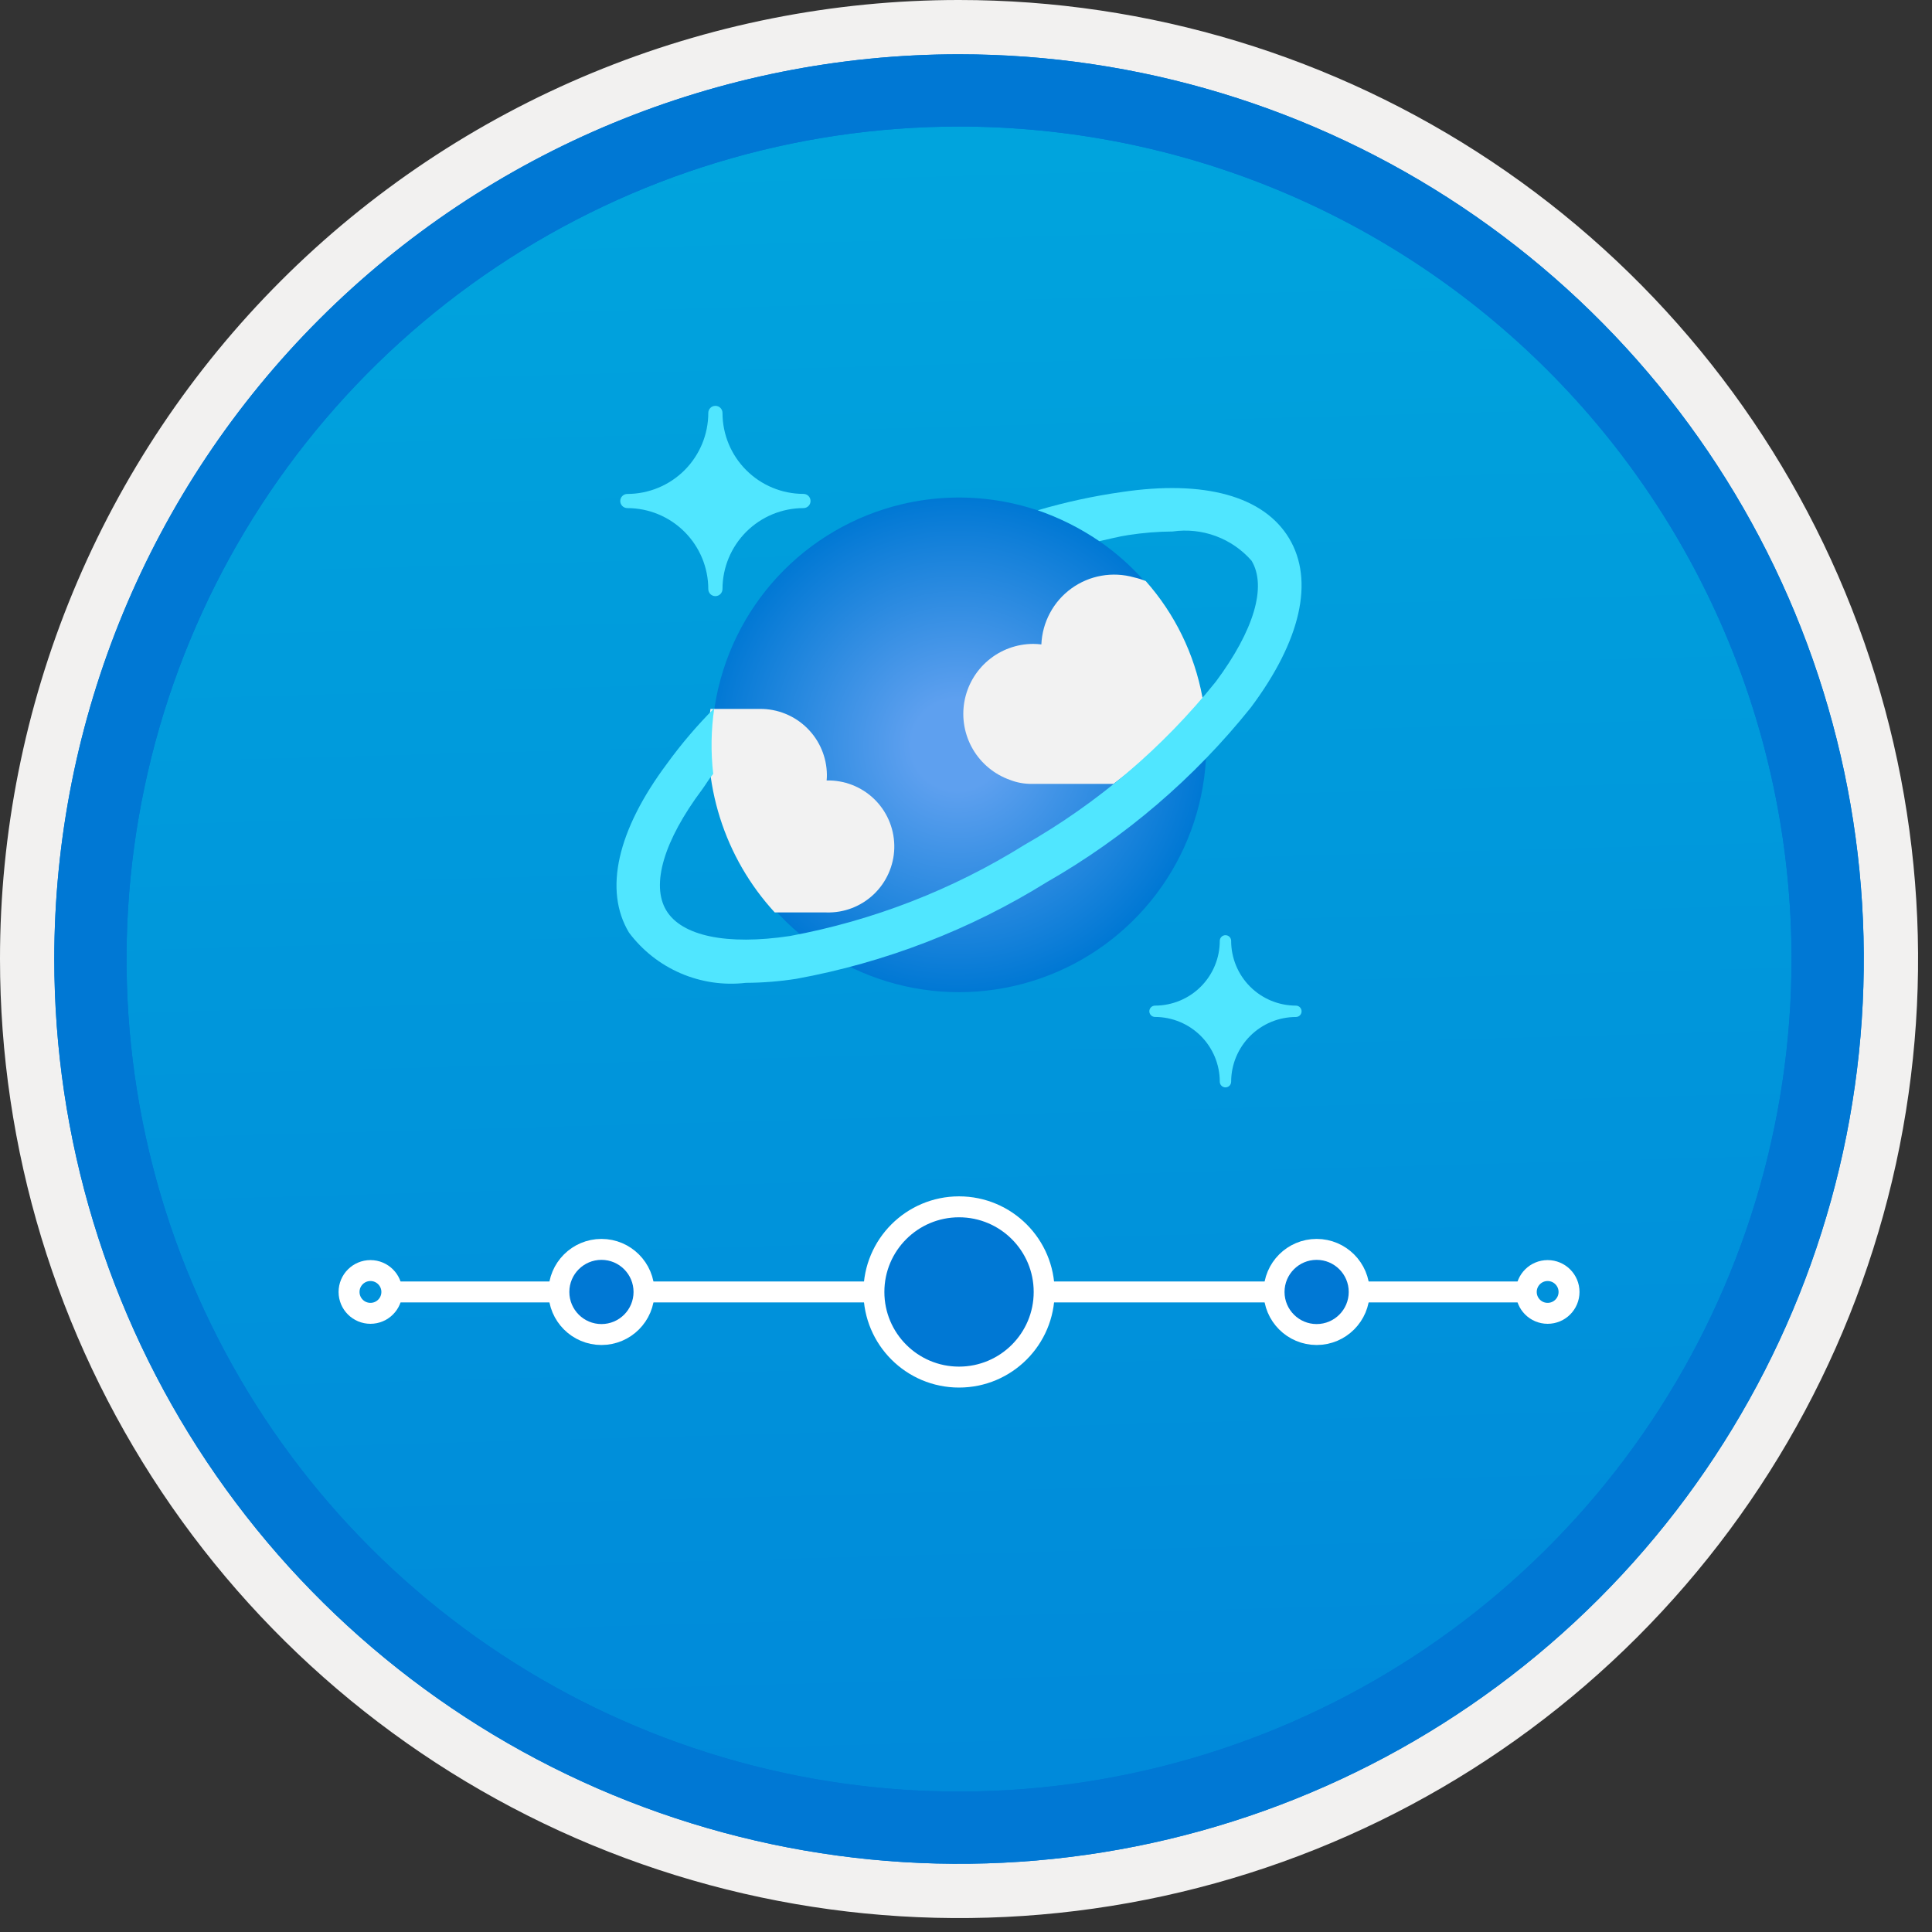
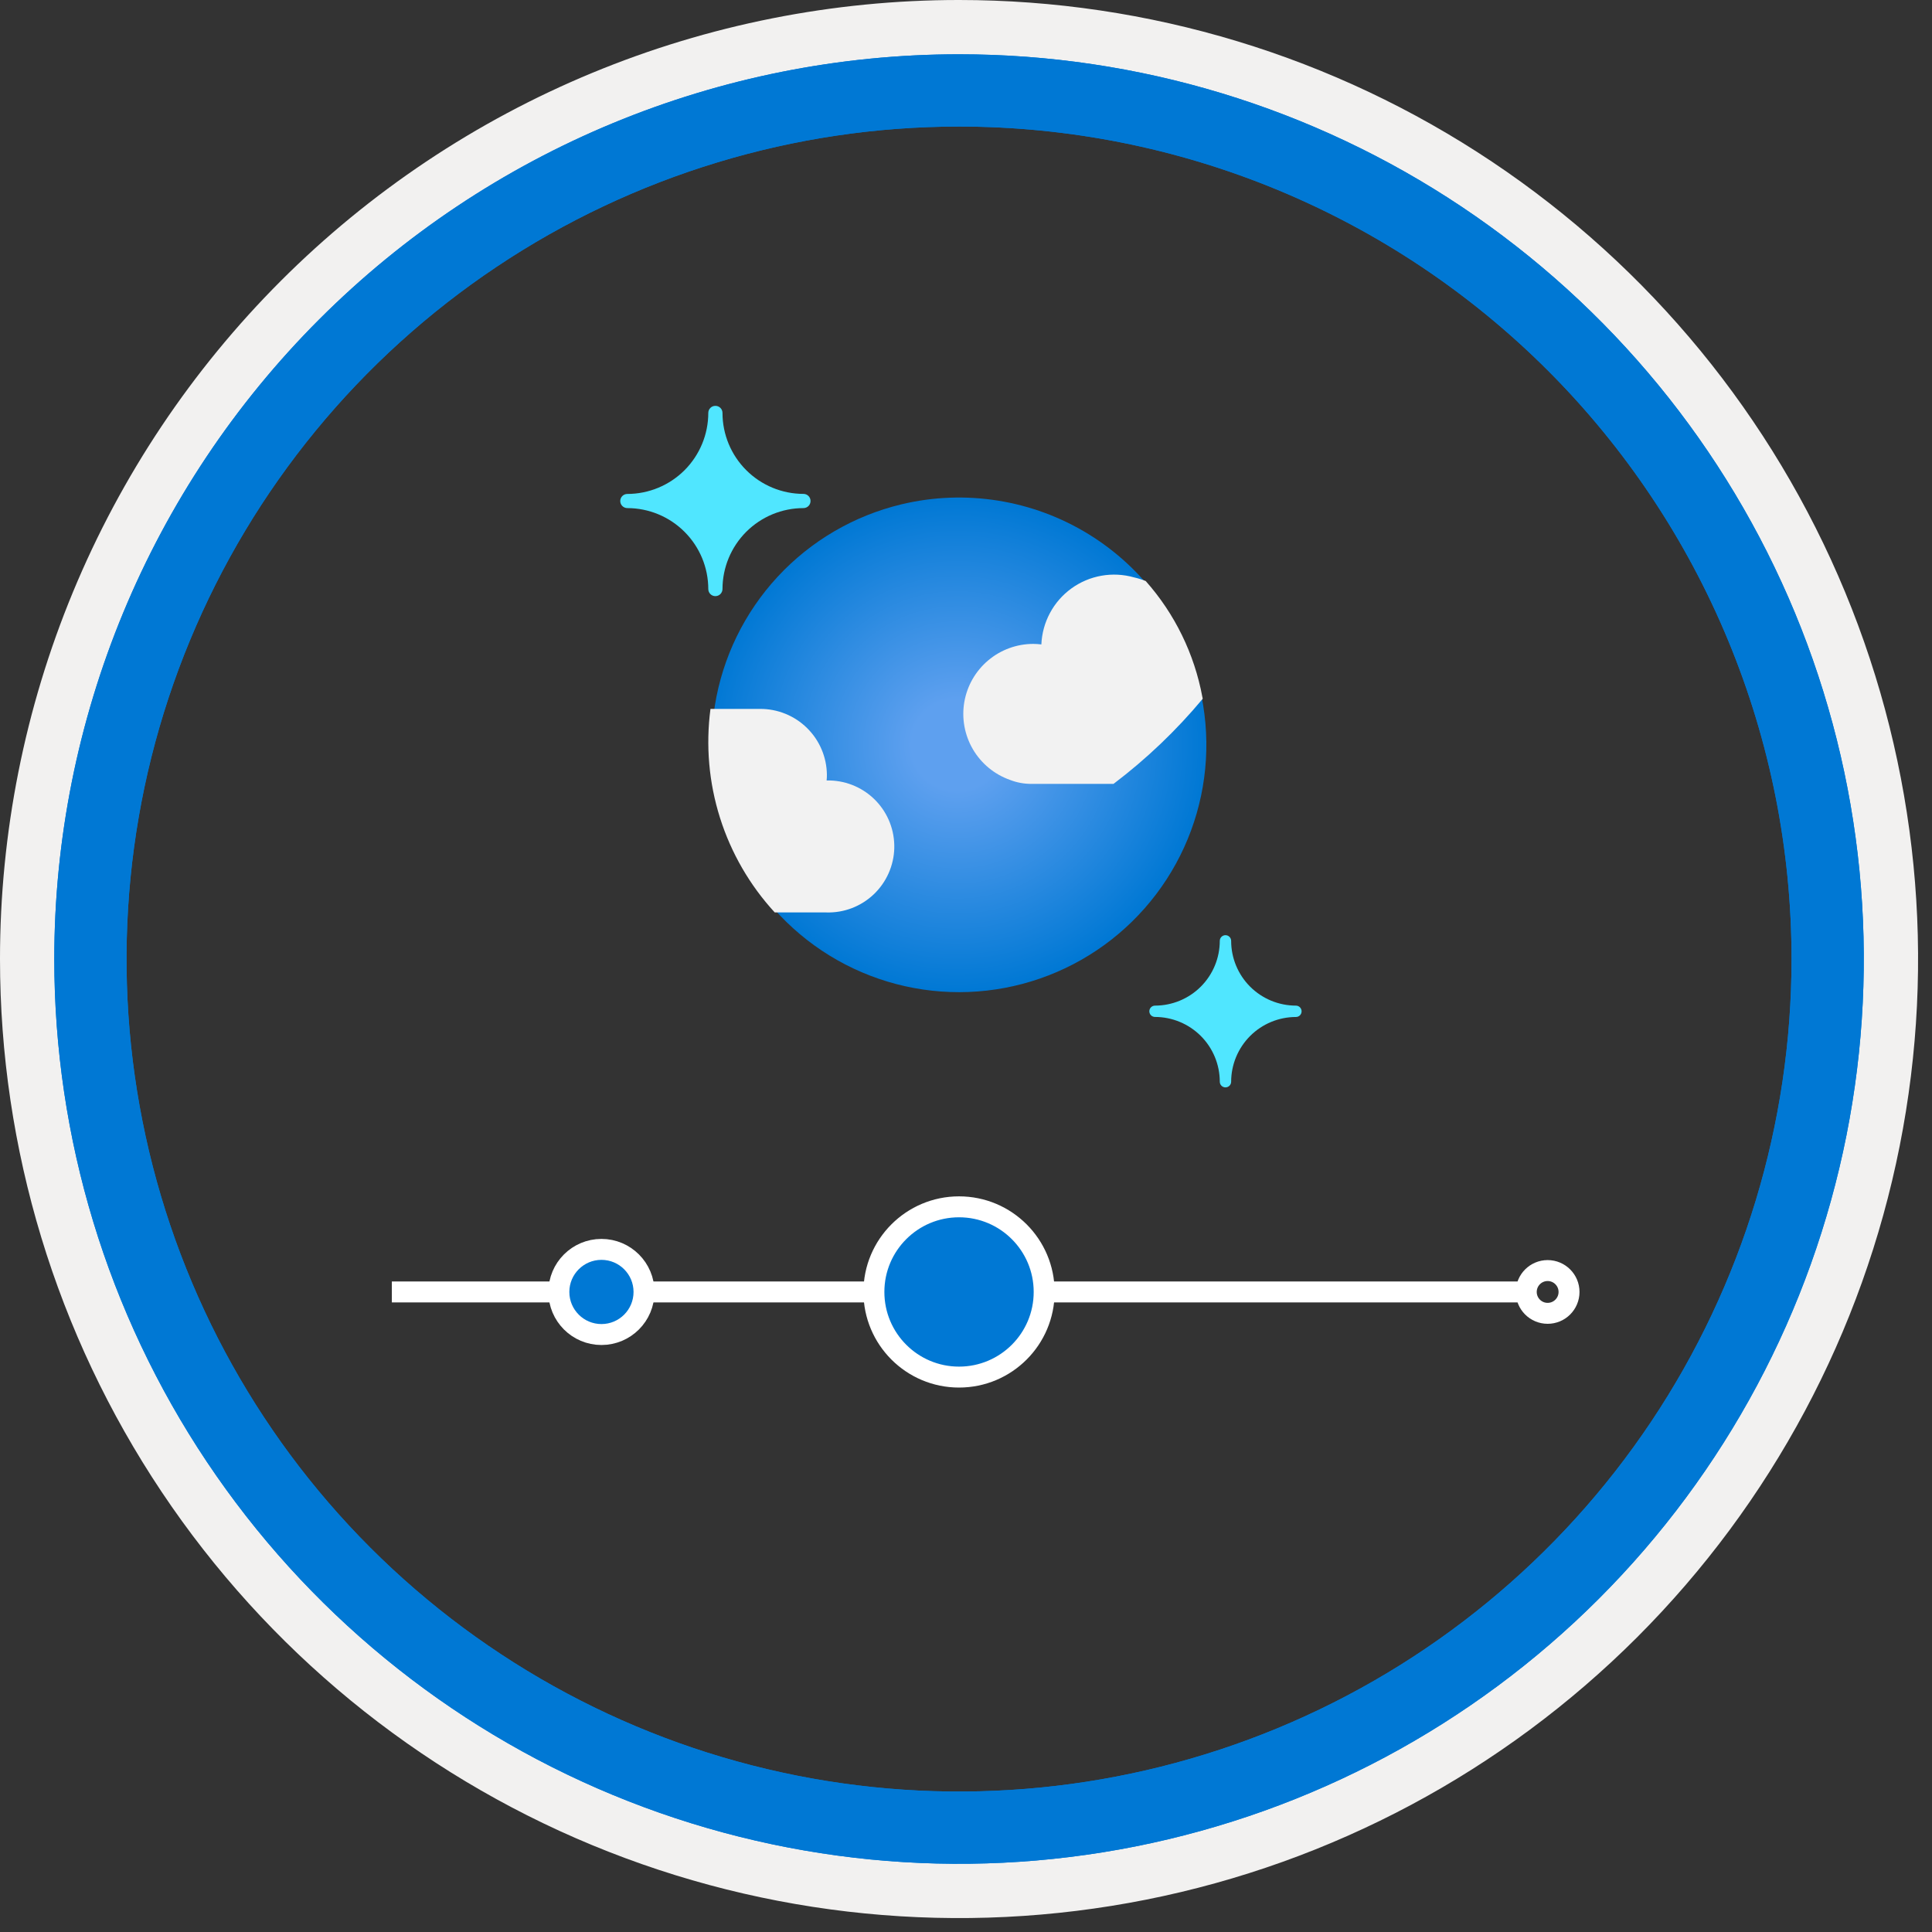
<svg xmlns="http://www.w3.org/2000/svg" width="100" height="100" viewBox="0 0 100 100" fill="none">
  <rect x="0" y="0" width="100" height="100" fill="#333333" stroke="none" />
  <g clip-path="url(#clip0_624_434)">
-     <path d="M49.64 96.45C40.382 96.45 31.332 93.704 23.634 88.561C15.936 83.417 9.936 76.107 6.393 67.553C2.85 59 1.923 49.588 3.73 40.508C5.536 31.427 9.994 23.087 16.54 16.54C23.087 9.994 31.428 5.535 40.508 3.729C49.588 1.923 59 2.85 67.553 6.393C76.107 9.936 83.418 15.936 88.561 23.634C93.705 31.331 96.45 40.382 96.45 49.64C96.451 55.787 95.24 61.874 92.888 67.554C90.535 73.233 87.088 78.394 82.741 82.74C78.394 87.087 73.234 90.535 67.554 92.888C61.875 95.24 55.787 96.45 49.64 96.45V96.45Z" fill="url(#paint0_linear_624_434)" />
    <path fill-rule="evenodd" clip-rule="evenodd" d="M95.54 49.64C95.54 58.718 92.848 67.592 87.805 75.141C82.761 82.689 75.592 88.572 67.205 92.046C58.818 95.52 49.589 96.429 40.685 94.658C31.782 92.887 23.603 88.515 17.184 82.096C10.765 75.677 6.393 67.498 4.622 58.594C2.851 49.691 3.76 40.462 7.234 32.075C10.708 23.688 16.591 16.519 24.139 11.475C31.688 6.432 40.562 3.74 49.64 3.74C55.668 3.74 61.636 4.927 67.205 7.234C72.774 9.54 77.834 12.921 82.096 17.184C86.359 21.446 89.739 26.506 92.046 32.075C94.353 37.644 95.54 43.612 95.54 49.64V49.64ZM49.64 -0C59.458 -0 69.055 2.911 77.219 8.366C85.382 13.82 91.744 21.573 95.501 30.643C99.258 39.714 100.242 49.695 98.326 59.324C96.411 68.953 91.683 77.798 84.741 84.741C77.799 91.683 68.954 96.411 59.324 98.326C49.695 100.241 39.714 99.258 30.644 95.501C21.573 91.744 13.82 85.382 8.366 77.218C2.911 69.055 -1.61629e-06 59.458 3.61524e-07 49.64C-0.001 43.121 1.283 36.666 3.777 30.642C6.271 24.62 9.928 19.147 14.537 14.537C19.147 9.928 24.62 6.271 30.643 3.777C36.666 1.283 43.121 -0.001 49.64 -0V-0Z" fill="#F2F1F0" />
    <path fill-rule="evenodd" clip-rule="evenodd" d="M92.73 49.64C92.73 58.162 90.202 66.493 85.468 73.579C80.733 80.666 74.003 86.189 66.129 89.45C58.256 92.711 49.592 93.565 41.233 91.902C32.874 90.239 25.197 86.135 19.17 80.109C13.144 74.083 9.04 66.405 7.378 58.046C5.715 49.688 6.568 41.024 9.83 33.15C13.091 25.276 18.614 18.547 25.7 13.812C32.786 9.077 41.117 6.55 49.64 6.55C55.298 6.55 60.902 7.664 66.13 9.829C71.358 11.995 76.108 15.169 80.11 19.17C84.111 23.171 87.285 27.922 89.45 33.15C91.616 38.378 92.73 43.981 92.73 49.64ZM49.64 2.81C58.902 2.81 67.956 5.557 75.657 10.702C83.358 15.848 89.36 23.162 92.905 31.719C96.449 40.276 97.377 49.692 95.57 58.776C93.763 67.86 89.303 76.204 82.753 82.754C76.204 89.303 67.86 93.763 58.776 95.57C49.691 97.377 40.276 96.45 31.718 92.905C23.161 89.361 15.848 83.359 10.702 75.657C5.556 67.956 2.81 58.902 2.81 49.64C2.811 37.22 7.745 25.31 16.527 16.527C25.309 7.745 37.22 2.811 49.64 2.81V2.81Z" fill="#0078D4" />
    <path fill-rule="evenodd" clip-rule="evenodd" d="M92.73 49.64C92.73 58.162 90.202 66.493 85.468 73.579C80.733 80.665 74.003 86.189 66.129 89.45C58.256 92.711 49.592 93.565 41.233 91.902C32.874 90.239 25.197 86.135 19.17 80.109C13.144 74.083 9.04 66.405 7.378 58.046C5.715 49.688 6.568 41.024 9.83 33.15C13.091 25.276 18.614 18.547 25.7 13.812C32.786 9.077 41.117 6.55 49.64 6.55C55.298 6.55 60.902 7.664 66.13 9.829C71.358 11.995 76.108 15.169 80.11 19.17C84.111 23.171 87.285 27.922 89.45 33.15C91.616 38.378 92.73 43.981 92.73 49.64V49.64ZM49.64 2.81C58.902 2.81 67.956 5.556 75.657 10.702C83.358 15.848 89.36 23.162 92.905 31.719C96.449 40.276 97.377 49.692 95.57 58.776C93.763 67.86 89.303 76.204 82.753 82.754C76.204 89.303 67.86 93.763 58.776 95.57C49.691 97.377 40.276 96.45 31.718 92.905C23.161 89.361 15.848 83.358 10.702 75.657C5.556 67.956 2.81 58.902 2.81 49.64C2.811 37.22 7.745 25.309 16.527 16.527C25.309 7.745 37.22 2.811 49.64 2.81V2.81Z" fill="#0078D4" />
    <path d="M37.029 30.856C36.981 30.857 36.933 30.847 36.889 30.829C36.844 30.811 36.804 30.785 36.77 30.751C36.736 30.717 36.709 30.677 36.69 30.633C36.671 30.589 36.662 30.541 36.661 30.493V30.489C36.66 29.378 36.218 28.313 35.432 27.528C34.647 26.742 33.582 26.3 32.471 26.299C32.374 26.299 32.281 26.26 32.212 26.192C32.143 26.123 32.104 26.031 32.104 25.934V25.934C32.104 25.885 32.113 25.838 32.132 25.793C32.15 25.748 32.177 25.708 32.211 25.674C32.245 25.64 32.286 25.613 32.33 25.594C32.375 25.576 32.423 25.567 32.471 25.567V25.567C33.582 25.565 34.647 25.122 35.433 24.337C36.218 23.55 36.66 22.485 36.661 21.374C36.661 21.326 36.67 21.278 36.688 21.234C36.706 21.19 36.733 21.149 36.767 21.115C36.8 21.081 36.841 21.054 36.885 21.035C36.929 21.017 36.976 21.007 37.024 21.007H37.029C37.077 21.006 37.124 21.016 37.168 21.034C37.213 21.052 37.253 21.078 37.287 21.112C37.321 21.146 37.349 21.186 37.367 21.23C37.386 21.274 37.395 21.322 37.396 21.37V21.374C37.397 22.485 37.839 23.55 38.625 24.335C39.41 25.121 40.475 25.563 41.586 25.564C41.634 25.564 41.682 25.573 41.726 25.591C41.77 25.609 41.811 25.636 41.845 25.67C41.879 25.703 41.906 25.744 41.925 25.788C41.943 25.832 41.953 25.879 41.953 25.927V25.931C41.954 25.979 41.944 26.027 41.926 26.071C41.908 26.116 41.882 26.156 41.848 26.19C41.814 26.224 41.774 26.251 41.73 26.27C41.686 26.289 41.638 26.298 41.59 26.299H41.586C40.475 26.3 39.41 26.742 38.624 27.527C37.839 28.313 37.397 29.378 37.396 30.489C37.395 30.586 37.356 30.679 37.288 30.748C37.219 30.817 37.126 30.856 37.029 30.856V30.856Z" fill="#50E6FF" />
    <path d="M63.43 56.283C63.352 56.283 63.277 56.252 63.222 56.197C63.167 56.142 63.136 56.067 63.136 55.989V55.989C63.135 55.1 62.781 54.248 62.153 53.62C61.524 52.992 60.672 52.638 59.784 52.637C59.706 52.637 59.632 52.606 59.576 52.552C59.521 52.497 59.49 52.423 59.489 52.345V52.345C59.489 52.267 59.52 52.192 59.576 52.137C59.631 52.082 59.706 52.051 59.784 52.051V52.051C60.672 52.05 61.525 51.697 62.153 51.069C62.782 50.44 63.135 49.588 63.136 48.699C63.136 48.621 63.167 48.546 63.222 48.491C63.277 48.436 63.352 48.405 63.43 48.405V48.405C63.508 48.405 63.583 48.436 63.638 48.491C63.693 48.546 63.724 48.621 63.724 48.699C63.724 49.588 64.078 50.44 64.706 51.069C65.335 51.697 66.187 52.05 67.076 52.051C67.154 52.051 67.229 52.082 67.284 52.137C67.339 52.192 67.37 52.267 67.37 52.344C67.371 52.422 67.34 52.497 67.285 52.553C67.23 52.608 67.155 52.639 67.077 52.639H67.076C66.187 52.64 65.335 52.994 64.707 53.622C64.079 54.251 63.725 55.102 63.724 55.991C63.723 56.069 63.692 56.143 63.637 56.198C63.582 56.252 63.507 56.283 63.43 56.283Z" fill="#50E6FF" />
    <path d="M62.09 35.579C62.679 38.041 62.524 40.623 61.645 42.997C60.766 45.372 59.202 47.432 57.153 48.918C55.103 50.404 52.658 51.248 50.128 51.345C47.598 51.442 45.096 50.786 42.939 49.461C40.782 48.135 39.066 46.2 38.009 43.9C36.951 41.599 36.6 39.037 36.998 36.537C37.397 34.036 38.529 31.711 40.249 29.853C41.97 27.996 44.203 26.691 46.665 26.102H46.665C49.967 25.314 53.448 25.869 56.34 27.646C59.233 29.423 61.301 32.277 62.09 35.579V35.579Z" fill="url(#paint1_radial_624_434)" />
    <path d="M42.775 47.228C43.224 47.241 43.672 47.165 44.091 47.005C44.511 46.844 44.895 46.603 45.221 46.294C45.547 45.985 45.809 45.615 45.992 45.204C46.175 44.794 46.276 44.352 46.288 43.903C46.299 43.453 46.222 43.006 46.061 42.587C45.9 42.168 45.657 41.784 45.348 41.459C45.038 41.133 44.667 40.872 44.257 40.69C43.846 40.508 43.403 40.408 42.954 40.397C42.898 40.396 42.842 40.396 42.786 40.397C42.796 40.3 42.801 40.203 42.8 40.105C42.792 39.194 42.423 38.322 41.773 37.683C41.124 37.043 40.247 36.687 39.336 36.693H36.774C36.524 38.585 36.692 40.51 37.267 42.33C37.842 44.151 38.809 45.823 40.101 47.228L42.775 47.228Z" fill="#F2F2F2" />
    <path d="M62.249 36.173C62.252 36.142 62.247 36.11 62.235 36.081C61.822 33.849 60.808 31.772 59.302 30.074C59.106 29.995 58.905 29.932 58.699 29.886C58.151 29.73 57.575 29.7 57.013 29.799C56.452 29.897 55.92 30.122 55.458 30.456C54.996 30.79 54.616 31.224 54.347 31.727C54.077 32.229 53.925 32.786 53.901 33.355C53.763 33.339 53.624 33.33 53.484 33.328C52.63 33.328 51.803 33.63 51.15 34.18C50.496 34.731 50.058 35.494 49.913 36.336C49.768 37.178 49.926 38.044 50.357 38.782C50.789 39.519 51.467 40.08 52.272 40.366C52.632 40.507 53.015 40.577 53.401 40.574H57.635C59.335 39.287 60.883 37.811 62.249 36.173V36.173Z" fill="#F2F2F2" />
-     <path d="M66.725 27.865C65.413 25.681 62.345 24.83 58.059 25.468C56.59 25.677 55.138 25.992 53.716 26.411C54.844 26.801 55.916 27.339 56.903 28.011C57.406 27.901 57.91 27.769 58.394 27.696C59.156 27.578 59.925 27.515 60.695 27.51C61.448 27.402 62.217 27.483 62.93 27.747C63.644 28.012 64.28 28.45 64.781 29.023V29.023C65.58 30.354 64.906 32.629 62.933 35.28C60.191 38.694 56.83 41.56 53.027 43.73C49.309 46.051 45.188 47.651 40.879 48.449C37.617 48.937 35.285 48.449 34.486 47.122C33.687 45.795 34.361 43.513 36.334 40.875C36.578 40.547 36.639 40.387 36.916 40.057C36.786 38.926 36.804 37.783 36.97 36.657C36.083 37.546 35.267 38.503 34.53 39.519C31.945 42.975 31.244 46.083 32.554 48.267C33.246 49.193 34.169 49.921 35.231 50.378C36.292 50.835 37.455 51.006 38.603 50.872C39.477 50.868 40.349 50.798 41.213 50.664C45.813 49.824 50.214 48.126 54.185 45.658C58.241 43.337 61.823 40.271 64.742 36.622C67.334 33.157 68.035 30.051 66.725 27.865Z" fill="#50E6FF" />
    <path d="M20.282 66.871H78.999" stroke="white" stroke-width="1.084" stroke-miterlimit="10" />
-     <path d="M19.174 67.978C19.786 67.978 20.282 67.483 20.282 66.871C20.282 66.26 19.786 65.764 19.174 65.764C18.563 65.764 18.067 66.26 18.067 66.871C18.067 67.483 18.563 67.978 19.174 67.978Z" stroke="white" stroke-width="1.084" stroke-miterlimit="10" />
    <path d="M80.106 67.978C80.717 67.978 81.213 67.483 81.213 66.871C81.213 66.26 80.717 65.764 80.106 65.764C79.494 65.764 78.999 66.26 78.999 66.871C78.999 67.483 79.494 67.978 80.106 67.978Z" stroke="white" stroke-width="1.084" stroke-miterlimit="10" />
    <path d="M49.639 71.278C52.073 71.278 54.046 69.305 54.046 66.871C54.046 64.438 52.073 62.465 49.639 62.465C47.206 62.465 45.233 64.438 45.233 66.871C45.233 69.305 47.206 71.278 49.639 71.278Z" fill="#0078D4" stroke="white" stroke-width="1.084" stroke-miterlimit="10" />
    <path d="M31.131 69.075C32.348 69.075 33.334 68.088 33.334 66.871C33.334 65.655 32.348 64.668 31.131 64.668C29.914 64.668 28.927 65.655 28.927 66.871C28.927 68.088 29.914 69.075 31.131 69.075Z" fill="#0078D4" stroke="white" stroke-width="1.084" stroke-miterlimit="10" />
-     <path d="M68.149 69.075C69.365 69.075 70.352 68.088 70.352 66.871C70.352 65.655 69.365 64.668 68.149 64.668C66.932 64.668 65.945 65.655 65.945 66.871C65.945 68.088 66.932 69.075 68.149 69.075Z" fill="#0078D4" stroke="white" stroke-width="1.084" stroke-miterlimit="10" />
  </g>
  <defs>
    <linearGradient id="paint0_linear_624_434" x1="47.87" y1="-15.153" x2="51.852" y2="130.615" gradientUnits="userSpaceOnUse">
      <stop stop-color="#00ABDE" />
      <stop offset="1" stop-color="#007ED8" />
    </linearGradient>
    <radialGradient id="paint1_radial_624_434" cx="0" cy="0" r="1" gradientUnits="userSpaceOnUse" gradientTransform="translate(49.541 38.553) scale(12.869 12.757)">
      <stop offset="0.183" stop-color="#5EA0EF" />
      <stop offset="1" stop-color="#0078D4" />
    </radialGradient>
    <clipPath id="clip0_624_434">
      <rect width="99.28" height="99.28" fill="white" />
    </clipPath>
  </defs>
</svg>